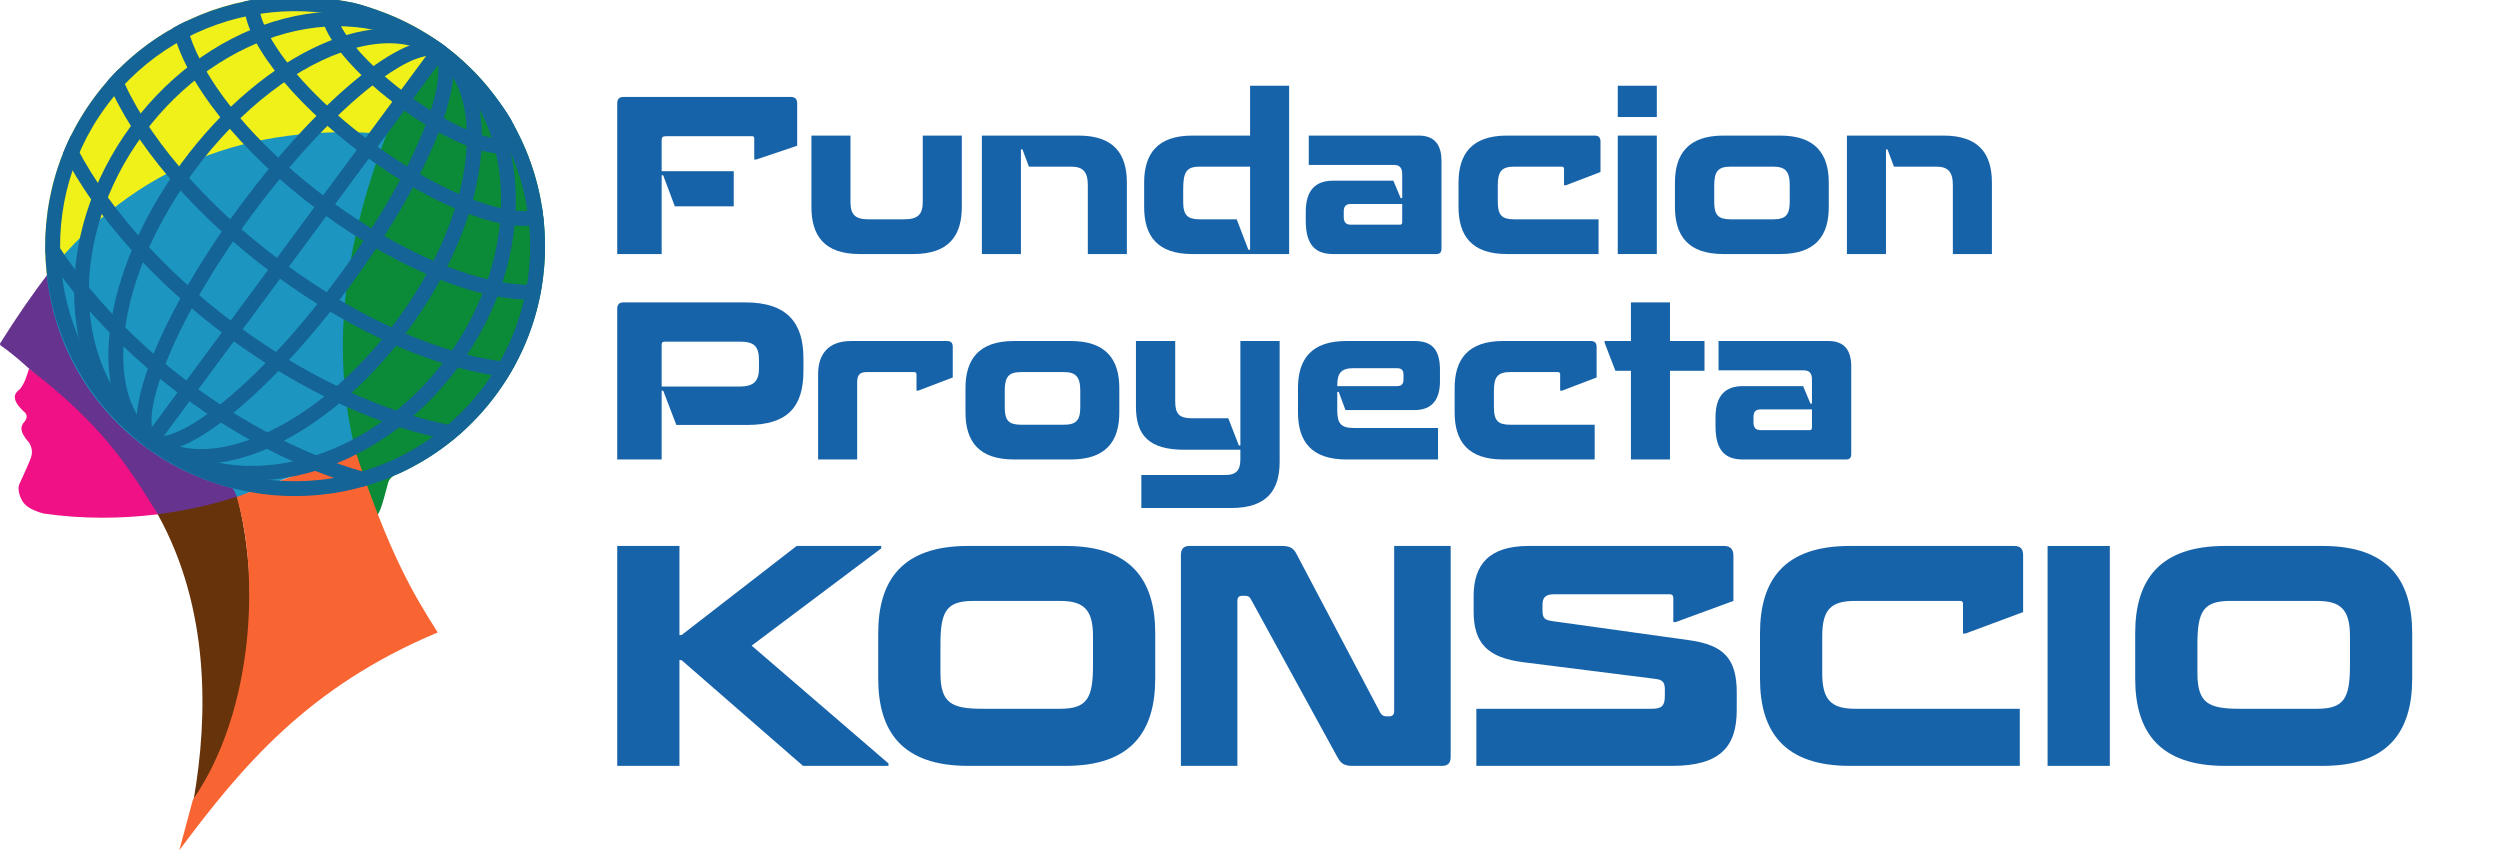
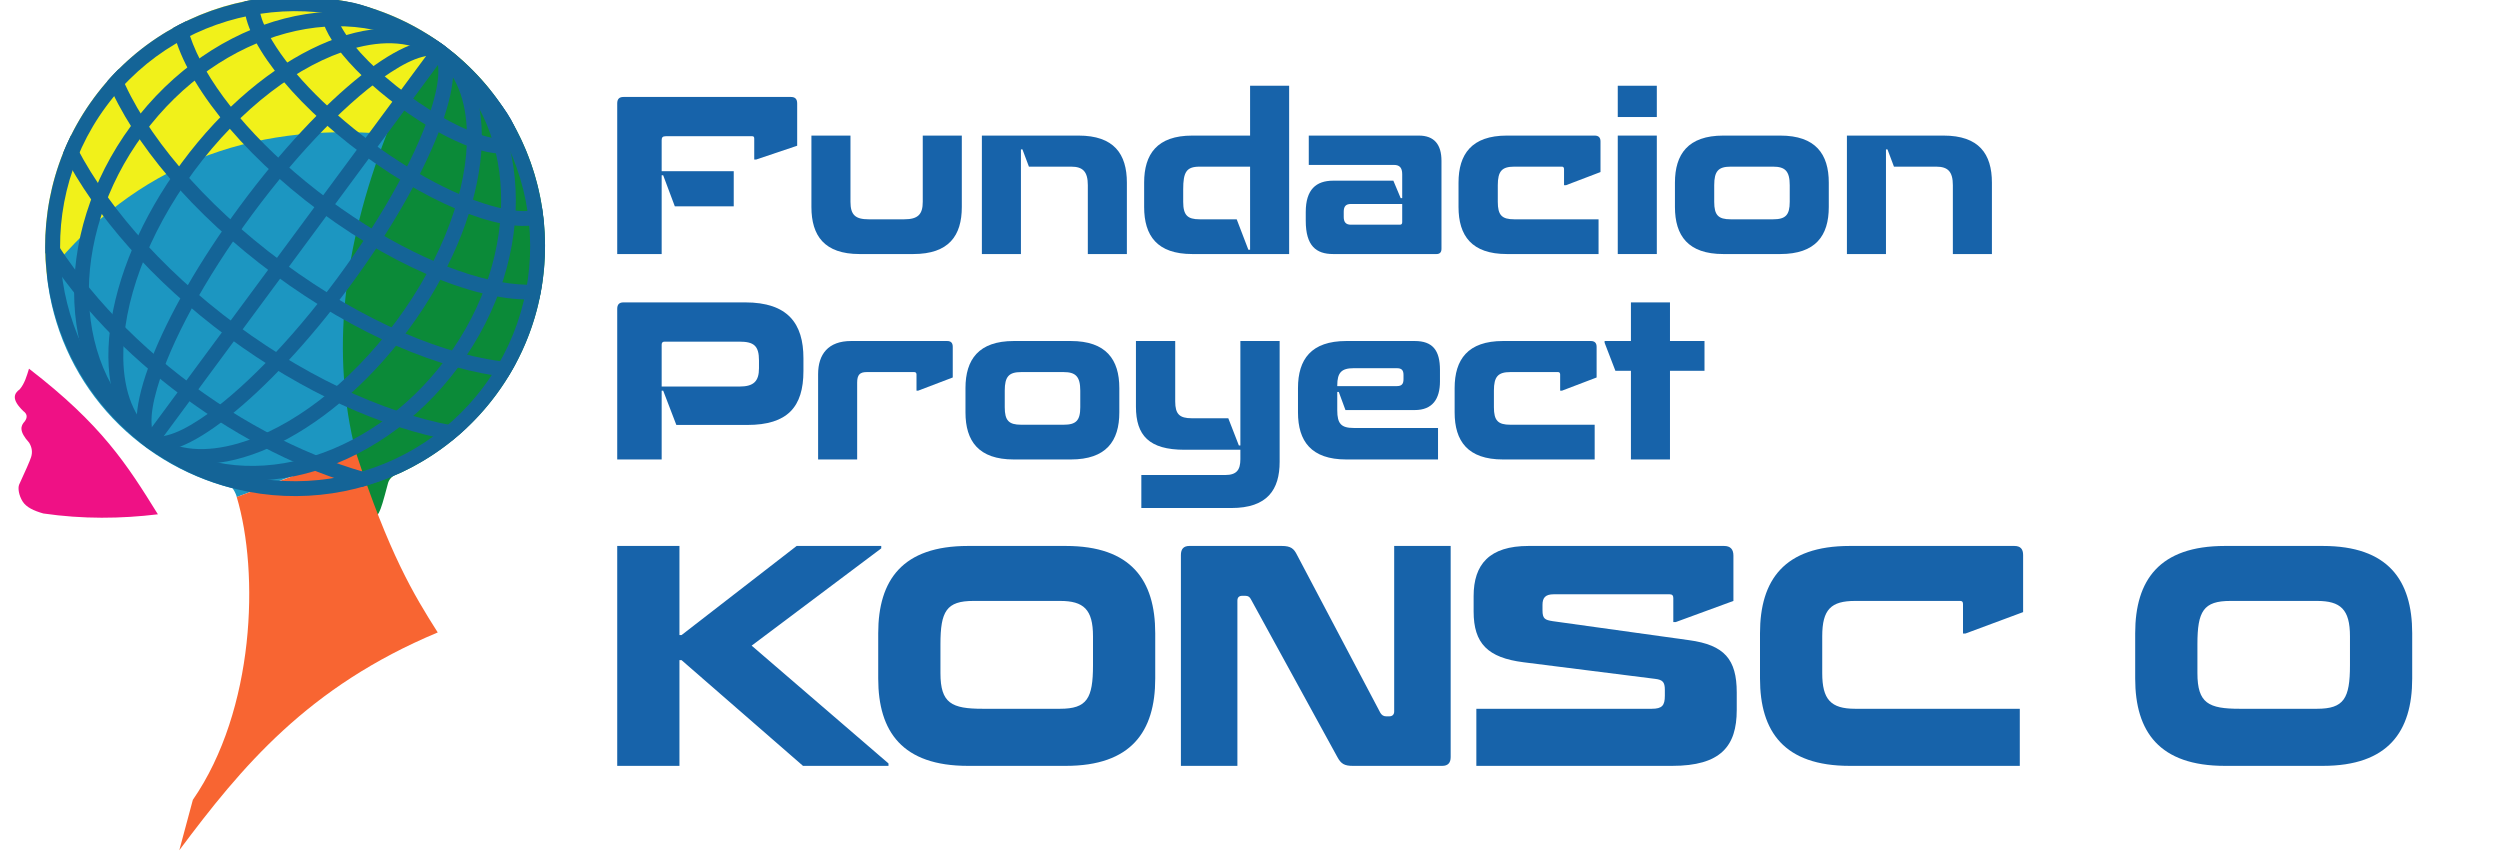
<svg xmlns="http://www.w3.org/2000/svg" width="100%" height="100%" viewBox="0 0 840 287" version="1.1" xml:space="preserve" style="fill-rule:evenodd;clip-rule:evenodd;stroke-linecap:round;stroke-linejoin:round;stroke-miterlimit:1.5;">
  <g id="Logo">
-     <path d="M52.971,172.869C25.699,138.384 10.251,123.071 0.284,116.123C0.004,115.93 -0.075,115.551 0.106,115.263C5.385,106.847 10.939,98.728 16.87,91.016L83.591,165.466C74.227,169.848 64.085,172.464 52.971,172.869Z" style="fill:rgb(102,51,143);" />
-     <path d="M52.982,172.795C62.299,171.576 71.238,169.598 79.778,166.824C90.701,211.736 78.252,251.534 65.069,268.622C69.968,240.623 70.496,204.267 52.982,172.795Z" style="fill:rgb(103,51,11);" />
    <path d="M53.052,172.807C40.634,174.308 27.867,174.462 14.558,172.528C11.36,171.617 8.843,170.455 7.6,168.486C6.315,166.425 5.963,164.043 6.418,162.866C8.424,158.512 10.084,154.812 10.458,153.557C10.962,151.958 10.767,150.359 9.804,148.76C6.268,144.848 6.946,143.044 8.313,141.583C9.334,140.182 9.107,139.048 7.847,138.135C3.755,134.197 4.686,132.212 6.635,130.805C8.289,128.852 8.995,126.323 9.743,123.876C34.178,142.695 42.654,156.03 53.052,172.807Z" style="fill:rgb(239,17,133);" />
    <path d="M15.745,92.504C15.381,89.333 15.171,85.98 15.171,82.708C15.171,36.358 52.801,-1.273 99.151,-1.273C125.497,-1.273 149.025,10.885 164.429,29.893L166.635,36.131L52.29,104.965L15.745,92.504Z" style="fill:rgb(241,241,26);" />
    <path d="M124.928,169.954C124.045,167.835 122.318,163.447 122.318,163.447C108.493,123.971 109.93,57.222 149.153,16.037C150.175,16.552 151.188,17.077 152.188,17.611C171.069,33.016 183.132,56.464 183.132,82.708C183.132,116.247 163.429,145.221 134.976,158.675C134.305,158.948 133.466,159.314 132.721,159.645C131.557,160.156 130.689,161.168 130.36,162.395L129.319,166.281C127.057,174.729 126.36,173.268 126.032,172.529C125.653,171.675 125.288,170.815 124.928,169.954Z" style="fill:rgb(11,138,56);" />
    <path d="M15.743,92.49C16.599,91.333 16.16,91.955 16.908,90.931C45.537,56.002 83.36,41.118 129.95,45.024C114.99,83.59 111.209,119.124 119.551,151.864L79.555,167.015C79.299,165.761 78.195,164.073 78.177,164.069C44.753,155.605 19.437,127.634 15.743,92.49Z" style="fill:rgb(28,150,193);" />
    <path d="M60.246,285.682C81.23,257.581 103.429,230.759 147.08,212.501C138.946,199.729 130.661,185.877 119.592,152.063L79.542,166.99C87.13,192.416 85.692,238.492 64.797,268.752L60.246,285.682Z" style="fill:rgb(248,101,50);" />
    <g transform="matrix(0.804,0.594,-0.594,0.804,68.561,-42.735)">
      <g transform="matrix(1.099,0,0,1.099,-38.526,-30.654)">
        <path d="M125.32,26.744C167.51,26.744 201.763,60.997 201.763,103.188C201.763,145.378 167.51,179.631 125.32,179.631C83.13,179.631 48.877,145.378 48.877,103.188C48.877,60.997 83.13,26.744 125.32,26.744ZM125.32,31.296C164.998,31.296 197.212,63.509 197.212,103.188C197.212,142.866 164.998,175.08 125.32,175.08C85.642,175.08 53.428,142.866 53.428,103.188C53.428,63.509 85.642,31.296 125.32,31.296Z" style="fill:rgb(20,100,151);" />
      </g>
      <g transform="matrix(0.521,0,0,0.159,33.906,-4.245)">
        <path d="M125.32,26.744C167.51,26.744 201.763,60.997 201.763,103.188C201.763,145.378 167.51,179.631 125.32,179.631C83.13,179.631 48.877,145.378 48.877,103.188C48.877,60.997 83.13,26.744 125.32,26.744ZM191.59,103.188C191.239,101.998 190.809,100.642 190.431,99.707C188.591,95.163 186.177,91.036 183.318,87.137C170.241,69.301 149.111,58.243 125.32,58.243C101.529,58.243 80.399,69.301 67.321,87.137C64.462,91.036 62.049,95.163 60.209,99.707C59.831,100.642 59.401,101.998 59.05,103.188C59.401,104.377 59.831,105.734 60.209,106.668C62.049,111.212 64.462,115.339 67.321,119.238C80.399,137.074 101.529,148.133 125.32,148.133C149.111,148.133 170.241,137.074 183.318,119.238C186.177,115.339 188.591,111.212 190.431,106.668C190.809,105.734 191.239,104.377 191.59,103.188Z" style="fill:rgb(20,100,151);" />
      </g>
      <g transform="matrix(0.894,0,0,1.099,-12.9,-30.654)">
        <path d="M125.32,26.744C167.51,26.744 201.763,60.997 201.763,103.188C201.763,145.378 167.51,179.631 125.32,179.631C83.13,179.631 48.877,145.378 48.877,103.188C48.877,60.997 83.13,26.744 125.32,26.744ZM125.32,31.296C164.77,31.296 196.171,63.737 196.171,103.188C196.171,142.638 164.77,175.08 125.32,175.08C85.869,175.08 54.469,142.638 54.469,103.188C54.469,63.737 85.869,31.296 125.32,31.296Z" style="fill:rgb(20,100,151);" />
      </g>
      <g transform="matrix(0.619,0,0,1.099,21.616,-30.654)">
        <path d="M125.32,26.744C167.51,26.744 201.763,60.997 201.763,103.188C201.763,145.378 167.51,179.631 125.32,179.631C83.13,179.631 48.877,145.378 48.877,103.188C48.877,60.997 83.13,26.744 125.32,26.744ZM125.32,31.296C139.892,31.296 153.12,36.264 164.045,44.274C182.158,57.555 193.682,79.027 193.682,103.188C193.682,127.348 182.158,148.82 164.045,162.101C153.12,170.111 139.892,175.08 125.32,175.08C110.748,175.08 97.519,170.111 86.595,162.101C68.482,148.82 56.958,127.348 56.958,103.188C56.958,79.027 68.482,57.555 86.595,44.274C97.519,36.264 110.748,31.296 125.32,31.296Z" style="fill:rgb(20,100,151);" />
      </g>
      <g transform="matrix(0.299,0,0,1.099,61.644,-30.654)">
        <path d="M125.32,26.744C167.51,26.744 201.763,60.997 201.763,103.188C201.763,145.378 167.51,179.631 125.32,179.631C83.13,179.631 48.877,145.378 48.877,103.188C48.877,60.997 83.13,26.744 125.32,26.744ZM125.32,31.296C129.493,31.296 132.783,32.274 136.538,33.525C143.207,35.747 149.238,39.013 154.794,43.087C173.282,56.642 185.057,78.528 185.057,103.188C185.057,127.848 173.282,149.733 154.794,163.288C149.238,167.363 143.207,170.628 136.538,172.85C132.783,174.101 129.493,175.08 125.32,175.08C121.146,175.08 117.857,174.101 114.102,172.85C107.433,170.628 101.402,167.363 95.846,163.288C77.358,149.733 65.582,127.848 65.582,103.188C65.582,78.528 77.358,56.642 95.846,43.087C101.402,39.013 107.433,35.747 114.102,33.525C117.857,32.274 121.146,31.296 125.32,31.296Z" style="fill:rgb(20,100,151);" />
      </g>
      <g transform="matrix(0.958,0,0,0.958,4.132,3.947)">
        <path d="M99.151,-1.273L99.151,166.689" style="fill:none;stroke:rgb(20,100,151);stroke-width:5.22px;" />
      </g>
      <g transform="matrix(1.099,0,0,1.099,-38.526,-30.654)">
        <path d="M60.319,143.389C78.462,151.345 100.972,156.009 125.32,156.009C149.668,156.009 172.178,151.345 190.321,143.389L185.543,150.217C168.138,156.772 147.473,160.56 125.32,160.56C103.167,160.56 82.502,156.772 65.097,150.217L60.319,143.389Z" style="fill:rgb(20,100,151);" />
      </g>
      <path d="M181.808,97.629C181.424,99.768 180.958,101.879 180.414,103.962C159.302,114.351 130.667,120.737 99.151,120.737C67.636,120.737 39.001,114.351 17.888,103.962C17.345,101.881 16.879,99.769 16.495,97.629C37.266,108.836 66.641,115.737 99.151,115.737C131.661,115.737 161.037,108.836 181.808,97.629Z" style="fill:rgb(20,100,151);" />
      <path d="M16.108,70.13C16.537,70.407 16.971,70.681 17.411,70.953C35.843,82.323 65.62,89.576 99.151,89.576C132.682,89.576 162.459,82.323 180.891,70.953C181.332,70.681 181.766,70.407 182.194,70.13C182.467,71.943 182.682,73.774 182.837,75.622C163.758,87.127 133.363,94.576 99.151,94.576C64.94,94.576 34.545,87.127 15.466,75.622C15.621,73.776 15.835,71.946 16.108,70.13Z" style="fill:rgb(20,100,151);" />
      <path d="M24.81,43.631C27.12,45.901 30.194,48.026 33.811,50.035C48.545,58.22 72.348,63.417 99.151,63.417C125.955,63.417 149.758,58.22 164.492,50.035C168.108,48.026 171.183,45.901 173.493,43.631C174.29,45.143 175.042,46.682 175.747,48.246C162.584,60.134 133.224,68.417 99.151,68.417C65.079,68.417 35.719,60.134 22.555,48.246C23.261,46.682 24.013,45.143 24.81,43.631Z" style="fill:rgb(20,100,151);" />
      <path d="M40.395,22.727C40.571,23.796 41.274,24.779 42.22,25.768C43.981,27.608 46.584,29.271 49.813,30.804C60.939,36.086 78.912,39.417 99.151,39.417C119.391,39.417 137.364,36.086 148.489,30.804C151.719,29.271 154.322,27.608 156.083,25.768C157.029,24.779 157.732,23.796 157.907,22.727C159.202,23.995 160.456,25.306 161.668,26.656C155.747,36.784 129.99,44.417 99.151,44.417C68.313,44.417 42.556,36.784 36.635,26.656C37.846,25.305 39.101,23.994 40.395,22.727Z" style="fill:rgb(20,100,151);" />
    </g>
  </g>
  <g id="LogoText" transform="matrix(1.45,0,0,1.45,-91.749,-27.641)">
    <g transform="matrix(1,0,0,1,-62,-22)">
      <g transform="matrix(50,0,0,50,266,99.931)">
        <path d="M0.313,-0.221L0.586,-0.221L0.586,-0.384L0.252,-0.384L0.252,-0.528C0.252,-0.541 0.257,-0.546 0.271,-0.546L0.672,-0.546C0.678,-0.546 0.681,-0.543 0.681,-0.535L0.681,-0.438L0.69,-0.438L0.88,-0.502L0.88,-0.698C0.88,-0.718 0.871,-0.728 0.851,-0.728L0.075,-0.728C0.055,-0.728 0.046,-0.718 0.046,-0.698L0.046,0L0.252,0L0.252,-0.365L0.259,-0.365L0.313,-0.221Z" style="fill:rgb(23,99,170);fill-rule:nonzero;" />
      </g>
      <g transform="matrix(50,0,0,50,311,99.931)">
        <path d="M0.046,-0.218C0.046,-0.085 0.106,0 0.269,0L0.518,0C0.683,0 0.743,-0.085 0.743,-0.218L0.743,-0.549L0.562,-0.549L0.562,-0.242C0.562,-0.184 0.54,-0.161 0.476,-0.161L0.311,-0.161C0.25,-0.161 0.227,-0.181 0.227,-0.242L0.227,-0.549L0.046,-0.549L0.046,-0.218Z" style="fill:rgb(23,99,170);fill-rule:nonzero;" />
      </g>
      <g transform="matrix(50,0,0,50,350.5,99.931)">
        <path d="M0.046,0L0.227,0L0.227,-0.485L0.234,-0.485L0.264,-0.405L0.46,-0.405C0.514,-0.405 0.537,-0.382 0.537,-0.319L0.537,0L0.718,0L0.718,-0.331C0.718,-0.464 0.658,-0.549 0.494,-0.549L0.046,-0.549L0.046,0Z" style="fill:rgb(23,99,170);fill-rule:nonzero;" />
      </g>
      <g transform="matrix(50,0,0,50,388.55,99.931)">
        <path d="M0.709,0L0.709,-0.78L0.528,-0.78L0.528,-0.549L0.26,-0.549C0.097,-0.549 0.037,-0.463 0.037,-0.331L0.037,-0.218C0.037,-0.085 0.097,0 0.26,0L0.709,0ZM0.294,-0.161C0.238,-0.161 0.218,-0.18 0.218,-0.242L0.218,-0.3C0.218,-0.38 0.233,-0.405 0.294,-0.405L0.528,-0.405L0.528,-0.02L0.52,-0.02L0.466,-0.161L0.294,-0.161Z" style="fill:rgb(23,99,170);fill-rule:nonzero;" />
      </g>
      <g transform="matrix(50,0,0,50,426.35,99.931)">
        <path d="M0.439,-0.413C0.464,-0.413 0.477,-0.401 0.477,-0.37L0.477,-0.259L0.47,-0.259L0.436,-0.34L0.157,-0.34C0.078,-0.34 0.03,-0.299 0.03,-0.195L0.03,-0.154C0.03,-0.038 0.078,0 0.157,0L0.636,0C0.651,0 0.659,-0.008 0.659,-0.024L0.659,-0.432C0.659,-0.507 0.626,-0.549 0.554,-0.549L0.044,-0.549L0.044,-0.413L0.439,-0.413ZM0.466,-0.136L0.239,-0.136C0.215,-0.136 0.206,-0.149 0.206,-0.172L0.206,-0.196C0.206,-0.22 0.215,-0.232 0.239,-0.232L0.477,-0.232L0.477,-0.148C0.477,-0.14 0.474,-0.136 0.466,-0.136Z" style="fill:rgb(23,99,170);fill-rule:nonzero;" />
      </g>
      <g transform="matrix(50,0,0,50,461.4,99.931)">
        <path d="M0.695,-0.38L0.695,-0.522C0.695,-0.54 0.686,-0.549 0.668,-0.549L0.261,-0.549C0.098,-0.549 0.037,-0.463 0.037,-0.331L0.037,-0.218C0.037,-0.085 0.098,0 0.261,0L0.686,0L0.686,-0.161L0.295,-0.161C0.238,-0.161 0.219,-0.18 0.219,-0.242L0.219,-0.319C0.219,-0.384 0.238,-0.405 0.295,-0.405L0.517,-0.405C0.523,-0.405 0.526,-0.4 0.526,-0.394L0.526,-0.319L0.535,-0.319L0.695,-0.38Z" style="fill:rgb(23,99,170);fill-rule:nonzero;" />
      </g>
      <g transform="matrix(50,0,0,50,497.85,99.931)">
        <path d="M0.227,0L0.227,-0.549L0.046,-0.549L0.046,0L0.227,0ZM0.227,-0.635L0.227,-0.78L0.046,-0.78L0.046,-0.635L0.227,-0.635Z" style="fill:rgb(23,99,170);fill-rule:nonzero;" />
      </g>
      <g transform="matrix(50,0,0,50,511.55,99.931)">
        <path d="M0.75,-0.331C0.75,-0.463 0.689,-0.549 0.525,-0.549L0.261,-0.549C0.098,-0.549 0.037,-0.463 0.037,-0.331L0.037,-0.218C0.037,-0.085 0.098,0 0.261,0L0.525,0C0.689,0 0.75,-0.085 0.75,-0.218L0.75,-0.331ZM0.295,-0.161C0.238,-0.161 0.219,-0.18 0.219,-0.242L0.219,-0.319C0.219,-0.384 0.238,-0.405 0.295,-0.405L0.492,-0.405C0.547,-0.405 0.569,-0.385 0.569,-0.319L0.569,-0.242C0.569,-0.18 0.549,-0.161 0.492,-0.161L0.295,-0.161Z" style="fill:rgb(23,99,170);fill-rule:nonzero;" />
      </g>
      <g transform="matrix(50,0,0,50,550.95,99.931)">
        <path d="M0.046,0L0.227,0L0.227,-0.485L0.234,-0.485L0.264,-0.405L0.46,-0.405C0.514,-0.405 0.537,-0.382 0.537,-0.319L0.537,0L0.718,0L0.718,-0.331C0.718,-0.464 0.658,-0.549 0.494,-0.549L0.046,-0.549L0.046,0Z" style="fill:rgb(23,99,170);fill-rule:nonzero;" />
      </g>
    </g>
    <g transform="matrix(1,0,0,1,-62,25.602)">
      <g transform="matrix(50,0,0,50,266,99.931)">
        <path d="M0.32,-0.16L0.649,-0.16C0.835,-0.16 0.909,-0.243 0.909,-0.41L0.909,-0.469C0.909,-0.63 0.837,-0.728 0.639,-0.728L0.075,-0.728C0.055,-0.728 0.046,-0.718 0.046,-0.698L0.046,0L0.252,0L0.252,-0.319L0.259,-0.319L0.32,-0.16ZM0.613,-0.546C0.679,-0.546 0.703,-0.527 0.703,-0.459L0.703,-0.423C0.703,-0.363 0.679,-0.338 0.613,-0.338L0.252,-0.338L0.252,-0.532C0.252,-0.541 0.256,-0.546 0.265,-0.546L0.613,-0.546Z" style="fill:rgb(23,99,170);fill-rule:nonzero;" />
      </g>
      <g transform="matrix(50,0,0,50,312.7,99.931)">
        <path d="M0.667,-0.38L0.667,-0.522C0.667,-0.54 0.659,-0.549 0.641,-0.549L0.196,-0.549C0.09,-0.549 0.043,-0.488 0.043,-0.395L0.043,0L0.224,0L0.224,-0.356C0.224,-0.392 0.236,-0.405 0.268,-0.405L0.489,-0.405C0.496,-0.405 0.499,-0.4 0.499,-0.394L0.499,-0.319L0.507,-0.319L0.667,-0.38Z" style="fill:rgb(23,99,170);fill-rule:nonzero;" />
      </g>
      <g transform="matrix(50,0,0,50,347.15,99.931)">
        <path d="M0.75,-0.331C0.75,-0.463 0.689,-0.549 0.525,-0.549L0.261,-0.549C0.098,-0.549 0.037,-0.463 0.037,-0.331L0.037,-0.218C0.037,-0.085 0.098,0 0.261,0L0.525,0C0.689,0 0.75,-0.085 0.75,-0.218L0.75,-0.331ZM0.295,-0.161C0.238,-0.161 0.219,-0.18 0.219,-0.242L0.219,-0.319C0.219,-0.384 0.238,-0.405 0.295,-0.405L0.492,-0.405C0.547,-0.405 0.569,-0.385 0.569,-0.319L0.569,-0.242C0.569,-0.18 0.549,-0.161 0.492,-0.161L0.295,-0.161Z" style="fill:rgb(23,99,170);fill-rule:nonzero;" />
      </g>
      <g transform="matrix(50,0,0,50,386.55,99.931)">
        <path d="M0.467,-0.191L0.298,-0.191C0.241,-0.191 0.221,-0.21 0.221,-0.269L0.221,-0.549L0.039,-0.549L0.039,-0.245C0.039,-0.111 0.1,-0.045 0.264,-0.045L0.523,-0.045L0.523,-0.001C0.523,0.049 0.505,0.072 0.453,0.072L0.064,0.072L0.064,0.225L0.481,0.225C0.649,0.225 0.705,0.139 0.705,0.011L0.705,-0.549L0.523,-0.549L0.523,-0.065L0.516,-0.065L0.467,-0.191Z" style="fill:rgb(23,99,170);fill-rule:nonzero;" />
      </g>
      <g transform="matrix(50,0,0,50,424.2,99.931)">
        <path d="M0.257,-0.229L0.578,-0.229C0.661,-0.229 0.695,-0.281 0.695,-0.362L0.695,-0.415C0.695,-0.506 0.661,-0.549 0.578,-0.549L0.261,-0.549C0.098,-0.549 0.037,-0.464 0.037,-0.331L0.037,-0.218C0.037,-0.085 0.098,0 0.261,0L0.686,0L0.686,-0.146L0.295,-0.146C0.237,-0.146 0.219,-0.166 0.219,-0.228L0.219,-0.313L0.226,-0.313L0.257,-0.229ZM0.219,-0.343C0.219,-0.403 0.239,-0.423 0.295,-0.423L0.495,-0.423C0.516,-0.423 0.526,-0.415 0.526,-0.392L0.526,-0.372C0.526,-0.349 0.517,-0.34 0.495,-0.34L0.219,-0.34L0.219,-0.343Z" style="fill:rgb(23,99,170);fill-rule:nonzero;" />
      </g>
      <g transform="matrix(50,0,0,50,460.5,99.931)">
        <path d="M0.695,-0.38L0.695,-0.522C0.695,-0.54 0.686,-0.549 0.668,-0.549L0.261,-0.549C0.098,-0.549 0.037,-0.463 0.037,-0.331L0.037,-0.218C0.037,-0.085 0.098,0 0.261,0L0.686,0L0.686,-0.161L0.295,-0.161C0.238,-0.161 0.219,-0.18 0.219,-0.242L0.219,-0.319C0.219,-0.384 0.238,-0.405 0.295,-0.405L0.517,-0.405C0.523,-0.405 0.526,-0.4 0.526,-0.394L0.526,-0.319L0.535,-0.319L0.695,-0.38Z" style="fill:rgb(23,99,170);fill-rule:nonzero;" />
      </g>
      <g transform="matrix(50,0,0,50,496.95,99.931)">
        <path d="M0.466,-0.549L0.306,-0.549L0.306,-0.728L0.125,-0.728L0.125,-0.549L0.003,-0.549L0.003,-0.541L0.053,-0.411L0.125,-0.411L0.125,0L0.306,0L0.306,-0.411L0.466,-0.411L0.466,-0.549Z" style="fill:rgb(23,99,170);fill-rule:nonzero;" />
      </g>
      <g transform="matrix(50,0,0,50,521.3,99.931)">
-         <path d="M0.439,-0.413C0.464,-0.413 0.477,-0.401 0.477,-0.37L0.477,-0.259L0.47,-0.259L0.436,-0.34L0.157,-0.34C0.078,-0.34 0.03,-0.299 0.03,-0.195L0.03,-0.154C0.03,-0.038 0.078,0 0.157,0L0.636,0C0.651,0 0.659,-0.008 0.659,-0.024L0.659,-0.432C0.659,-0.507 0.626,-0.549 0.554,-0.549L0.044,-0.549L0.044,-0.413L0.439,-0.413ZM0.466,-0.136L0.239,-0.136C0.215,-0.136 0.206,-0.149 0.206,-0.172L0.206,-0.196C0.206,-0.22 0.215,-0.232 0.239,-0.232L0.477,-0.232L0.477,-0.148C0.477,-0.14 0.474,-0.136 0.466,-0.136Z" style="fill:rgb(23,99,170);fill-rule:nonzero;" />
-       </g>
+         </g>
    </g>
    <g transform="matrix(1,0,0,1,-62.92,96.602)">
      <g transform="matrix(70,0,0,70,266,99.931)">
        <path d="M0.046,-0.728L0.046,0L0.252,0L0.252,-0.35L0.259,-0.35L0.661,0L0.944,0L0.944,-0.008L0.491,-0.398L0.92,-0.72L0.92,-0.728L0.64,-0.728L0.259,-0.433L0.252,-0.433L0.252,-0.728L0.046,-0.728Z" style="fill:rgb(23,99,170);fill-rule:nonzero;" />
      </g>
      <g transform="matrix(70,0,0,70,327.11,99.931)">
        <path d="M0.954,-0.439C0.954,-0.615 0.874,-0.728 0.658,-0.728L0.334,-0.728C0.117,-0.728 0.037,-0.615 0.037,-0.439L0.037,-0.289C0.037,-0.113 0.117,0 0.334,0L0.658,0C0.874,0 0.954,-0.113 0.954,-0.289L0.954,-0.439ZM0.243,-0.307L0.243,-0.403C0.243,-0.512 0.263,-0.546 0.352,-0.546L0.639,-0.546C0.717,-0.546 0.748,-0.518 0.748,-0.429L0.748,-0.333C0.748,-0.223 0.728,-0.189 0.639,-0.189L0.383,-0.189C0.28,-0.189 0.243,-0.207 0.243,-0.307Z" style="fill:rgb(23,99,170);fill-rule:nonzero;" />
      </g>
      <g transform="matrix(70,0,0,70,396.62,99.931)">
        <path d="M0.074,-0.728C0.055,-0.728 0.046,-0.718 0.046,-0.698L0.046,0L0.233,0L0.233,-0.547C0.233,-0.557 0.238,-0.563 0.249,-0.563L0.259,-0.563C0.269,-0.563 0.274,-0.559 0.278,-0.551L0.564,-0.029C0.576,-0.007 0.587,0 0.615,0L0.911,0C0.93,0 0.939,-0.01 0.939,-0.029L0.939,-0.728L0.752,-0.728L0.752,-0.18C0.752,-0.17 0.746,-0.164 0.736,-0.164L0.725,-0.164C0.716,-0.164 0.71,-0.169 0.706,-0.176L0.43,-0.699C0.42,-0.719 0.41,-0.728 0.38,-0.728L0.074,-0.728Z" style="fill:rgb(23,99,170);fill-rule:nonzero;" />
      </g>
      <g transform="matrix(70,0,0,70,465.57,99.931)">
        <path d="M0.89,-0.546L0.89,-0.696C0.89,-0.717 0.88,-0.728 0.859,-0.728L0.212,-0.728C0.082,-0.728 0.03,-0.667 0.03,-0.562L0.03,-0.511C0.03,-0.405 0.077,-0.358 0.195,-0.343L0.631,-0.288C0.656,-0.285 0.663,-0.277 0.663,-0.252L0.663,-0.232C0.663,-0.2 0.654,-0.189 0.62,-0.189L0.039,-0.189L0.039,0L0.687,0C0.848,0 0.901,-0.065 0.901,-0.185L0.901,-0.243C0.901,-0.353 0.86,-0.4 0.744,-0.416L0.292,-0.479C0.266,-0.483 0.258,-0.487 0.258,-0.515L0.258,-0.533C0.258,-0.556 0.267,-0.568 0.295,-0.568L0.679,-0.568C0.687,-0.568 0.691,-0.564 0.691,-0.556L0.691,-0.476L0.699,-0.476L0.89,-0.546Z" style="fill:rgb(23,99,170);fill-rule:nonzero;" />
      </g>
      <g transform="matrix(70,0,0,70,531.44,99.931)">
        <path d="M0.908,-0.509L0.908,-0.698C0.908,-0.718 0.899,-0.728 0.879,-0.728L0.334,-0.728C0.117,-0.728 0.037,-0.615 0.037,-0.439L0.037,-0.289C0.037,-0.113 0.117,0 0.334,0L0.897,0L0.897,-0.189L0.352,-0.189C0.271,-0.189 0.243,-0.22 0.243,-0.307L0.243,-0.429C0.243,-0.518 0.272,-0.546 0.352,-0.546L0.7,-0.546C0.706,-0.546 0.709,-0.543 0.709,-0.536L0.709,-0.438L0.717,-0.438L0.908,-0.509Z" style="fill:rgb(23,99,170);fill-rule:nonzero;" />
      </g>
      <g transform="matrix(70,0,0,70,597.45,99.931)">
-         <rect x="0.046" y="-0.728" width="0.206" height="0.728" style="fill:rgb(23,99,170);fill-rule:nonzero;" />
-       </g>
+         </g>
      <g transform="matrix(70,0,0,70,618.38,99.931)">
        <path d="M0.954,-0.439C0.954,-0.615 0.874,-0.728 0.658,-0.728L0.334,-0.728C0.117,-0.728 0.037,-0.615 0.037,-0.439L0.037,-0.289C0.037,-0.113 0.117,0 0.334,0L0.658,0C0.874,0 0.954,-0.113 0.954,-0.289L0.954,-0.439ZM0.243,-0.307L0.243,-0.403C0.243,-0.512 0.263,-0.546 0.352,-0.546L0.639,-0.546C0.717,-0.546 0.748,-0.518 0.748,-0.429L0.748,-0.333C0.748,-0.223 0.728,-0.189 0.639,-0.189L0.383,-0.189C0.28,-0.189 0.243,-0.207 0.243,-0.307Z" style="fill:rgb(23,99,170);fill-rule:nonzero;" />
      </g>
    </g>
  </g>
</svg>